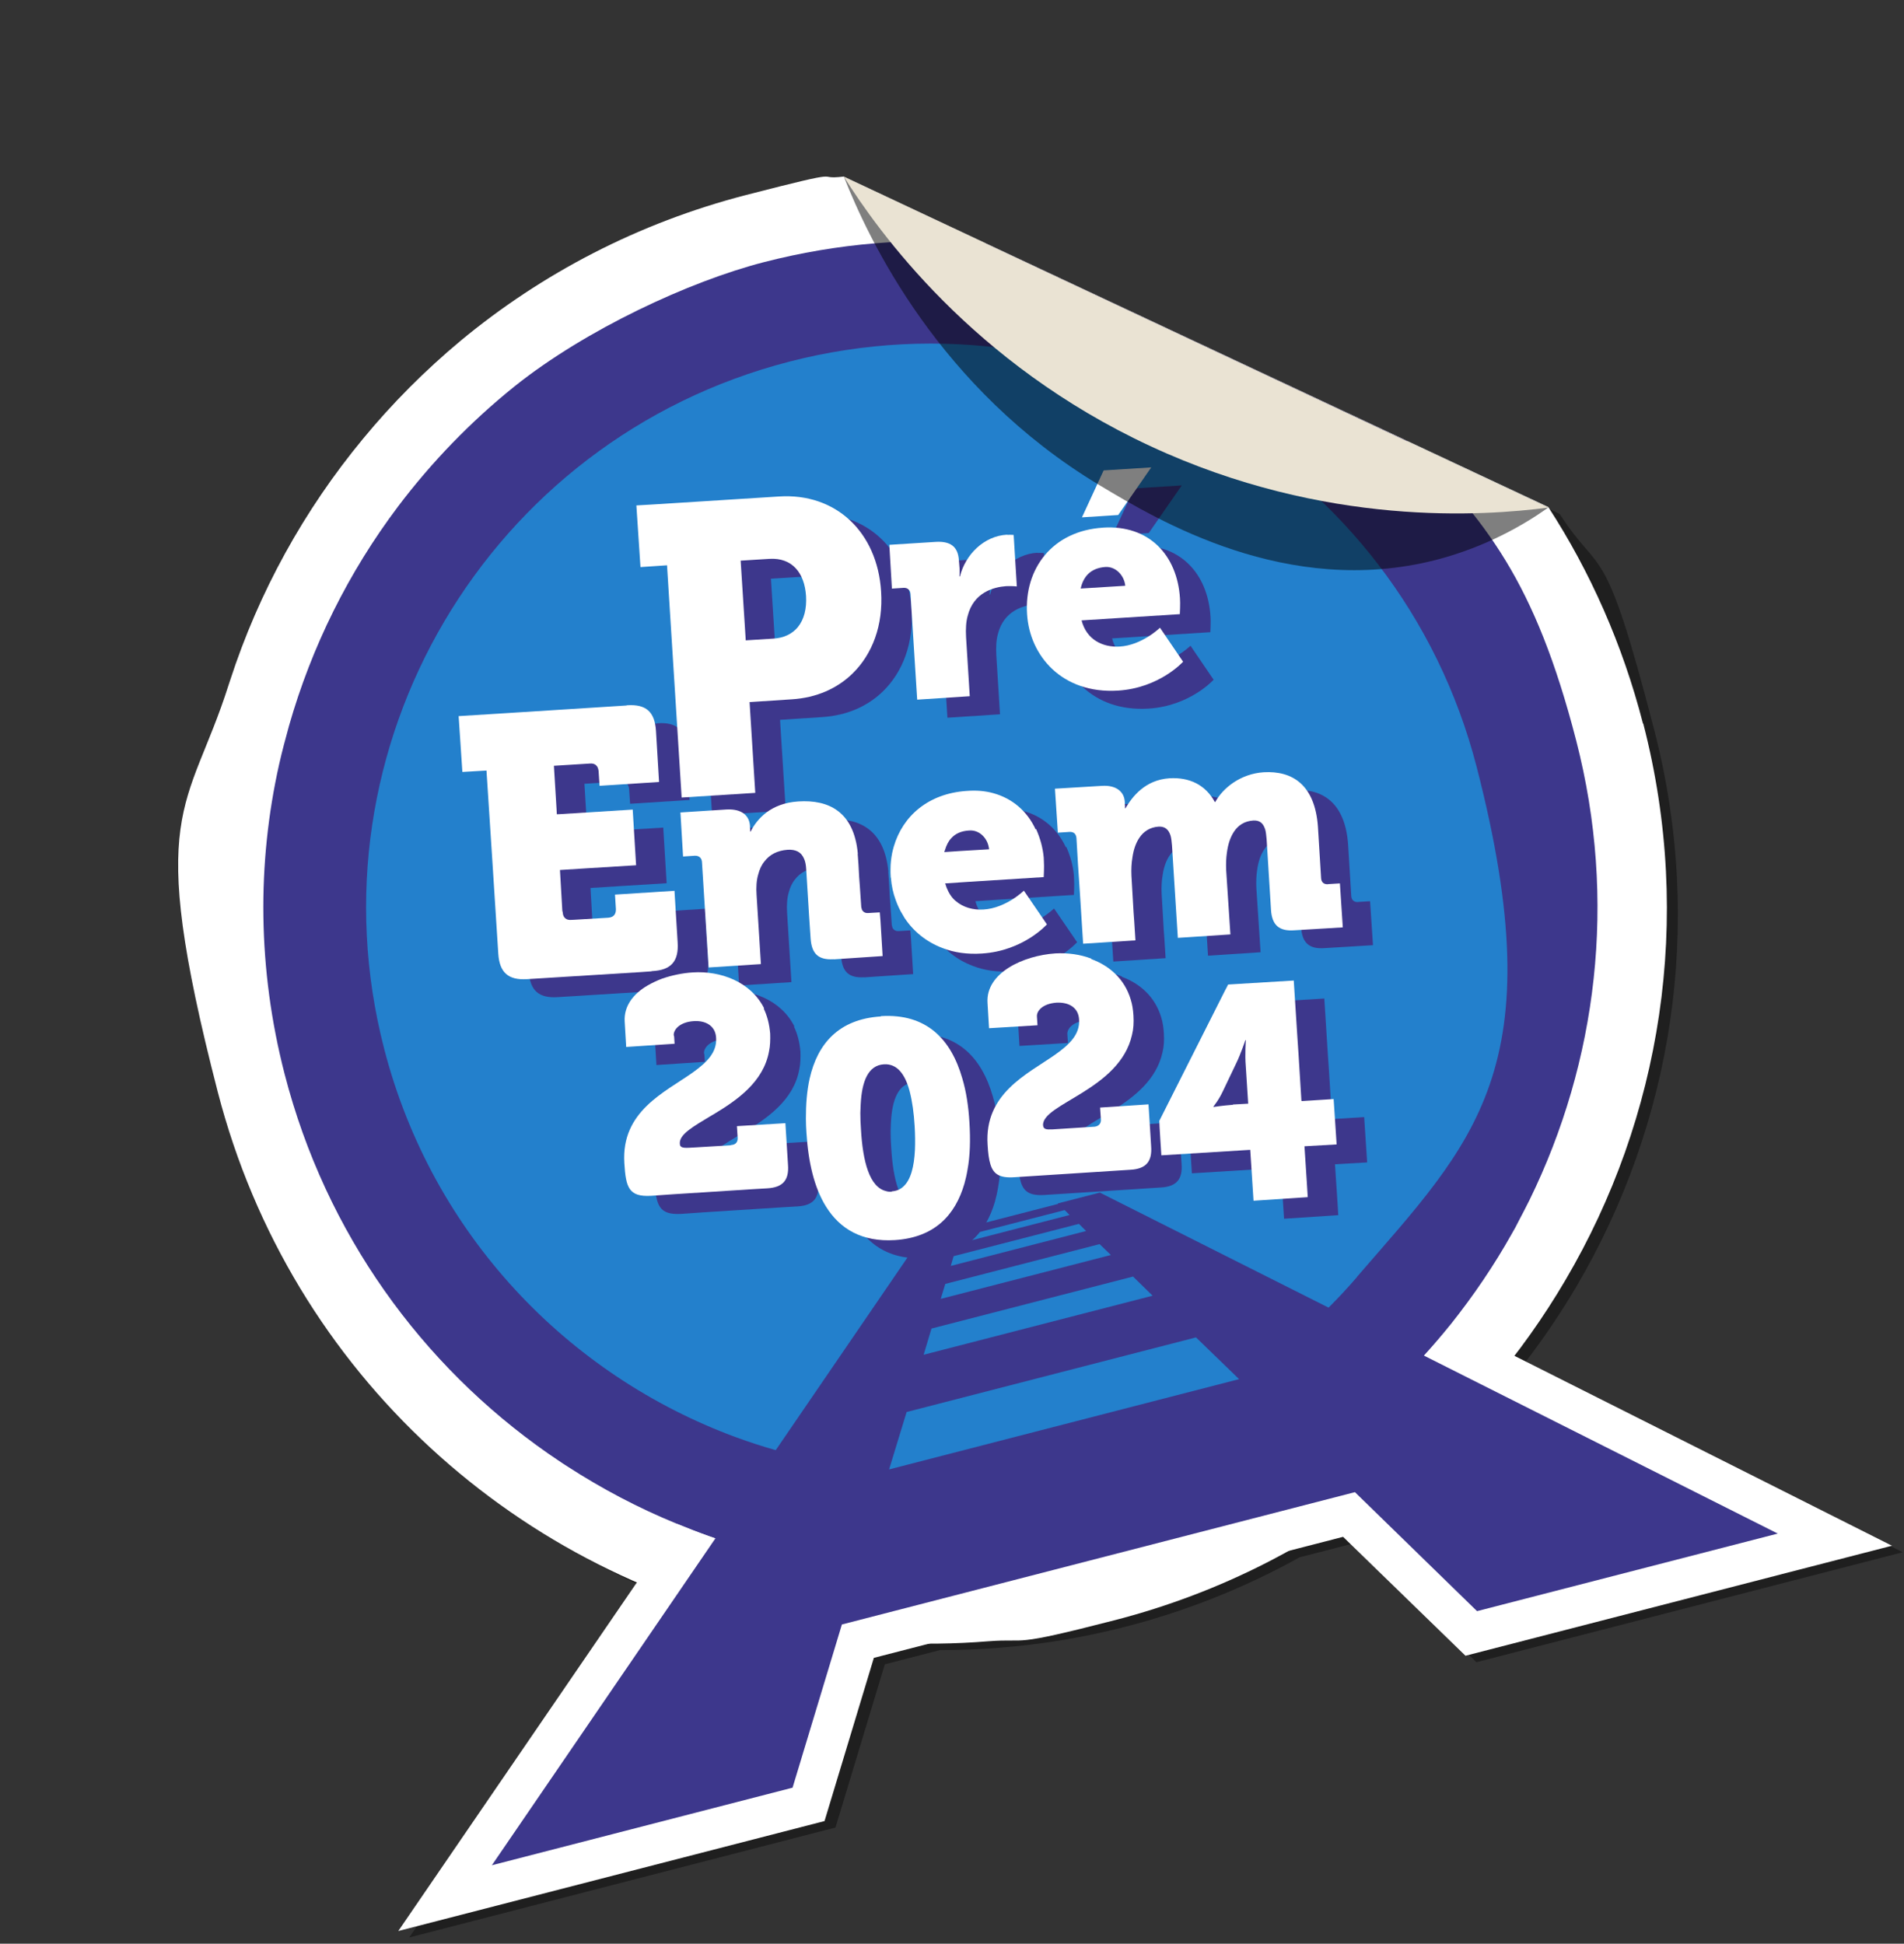
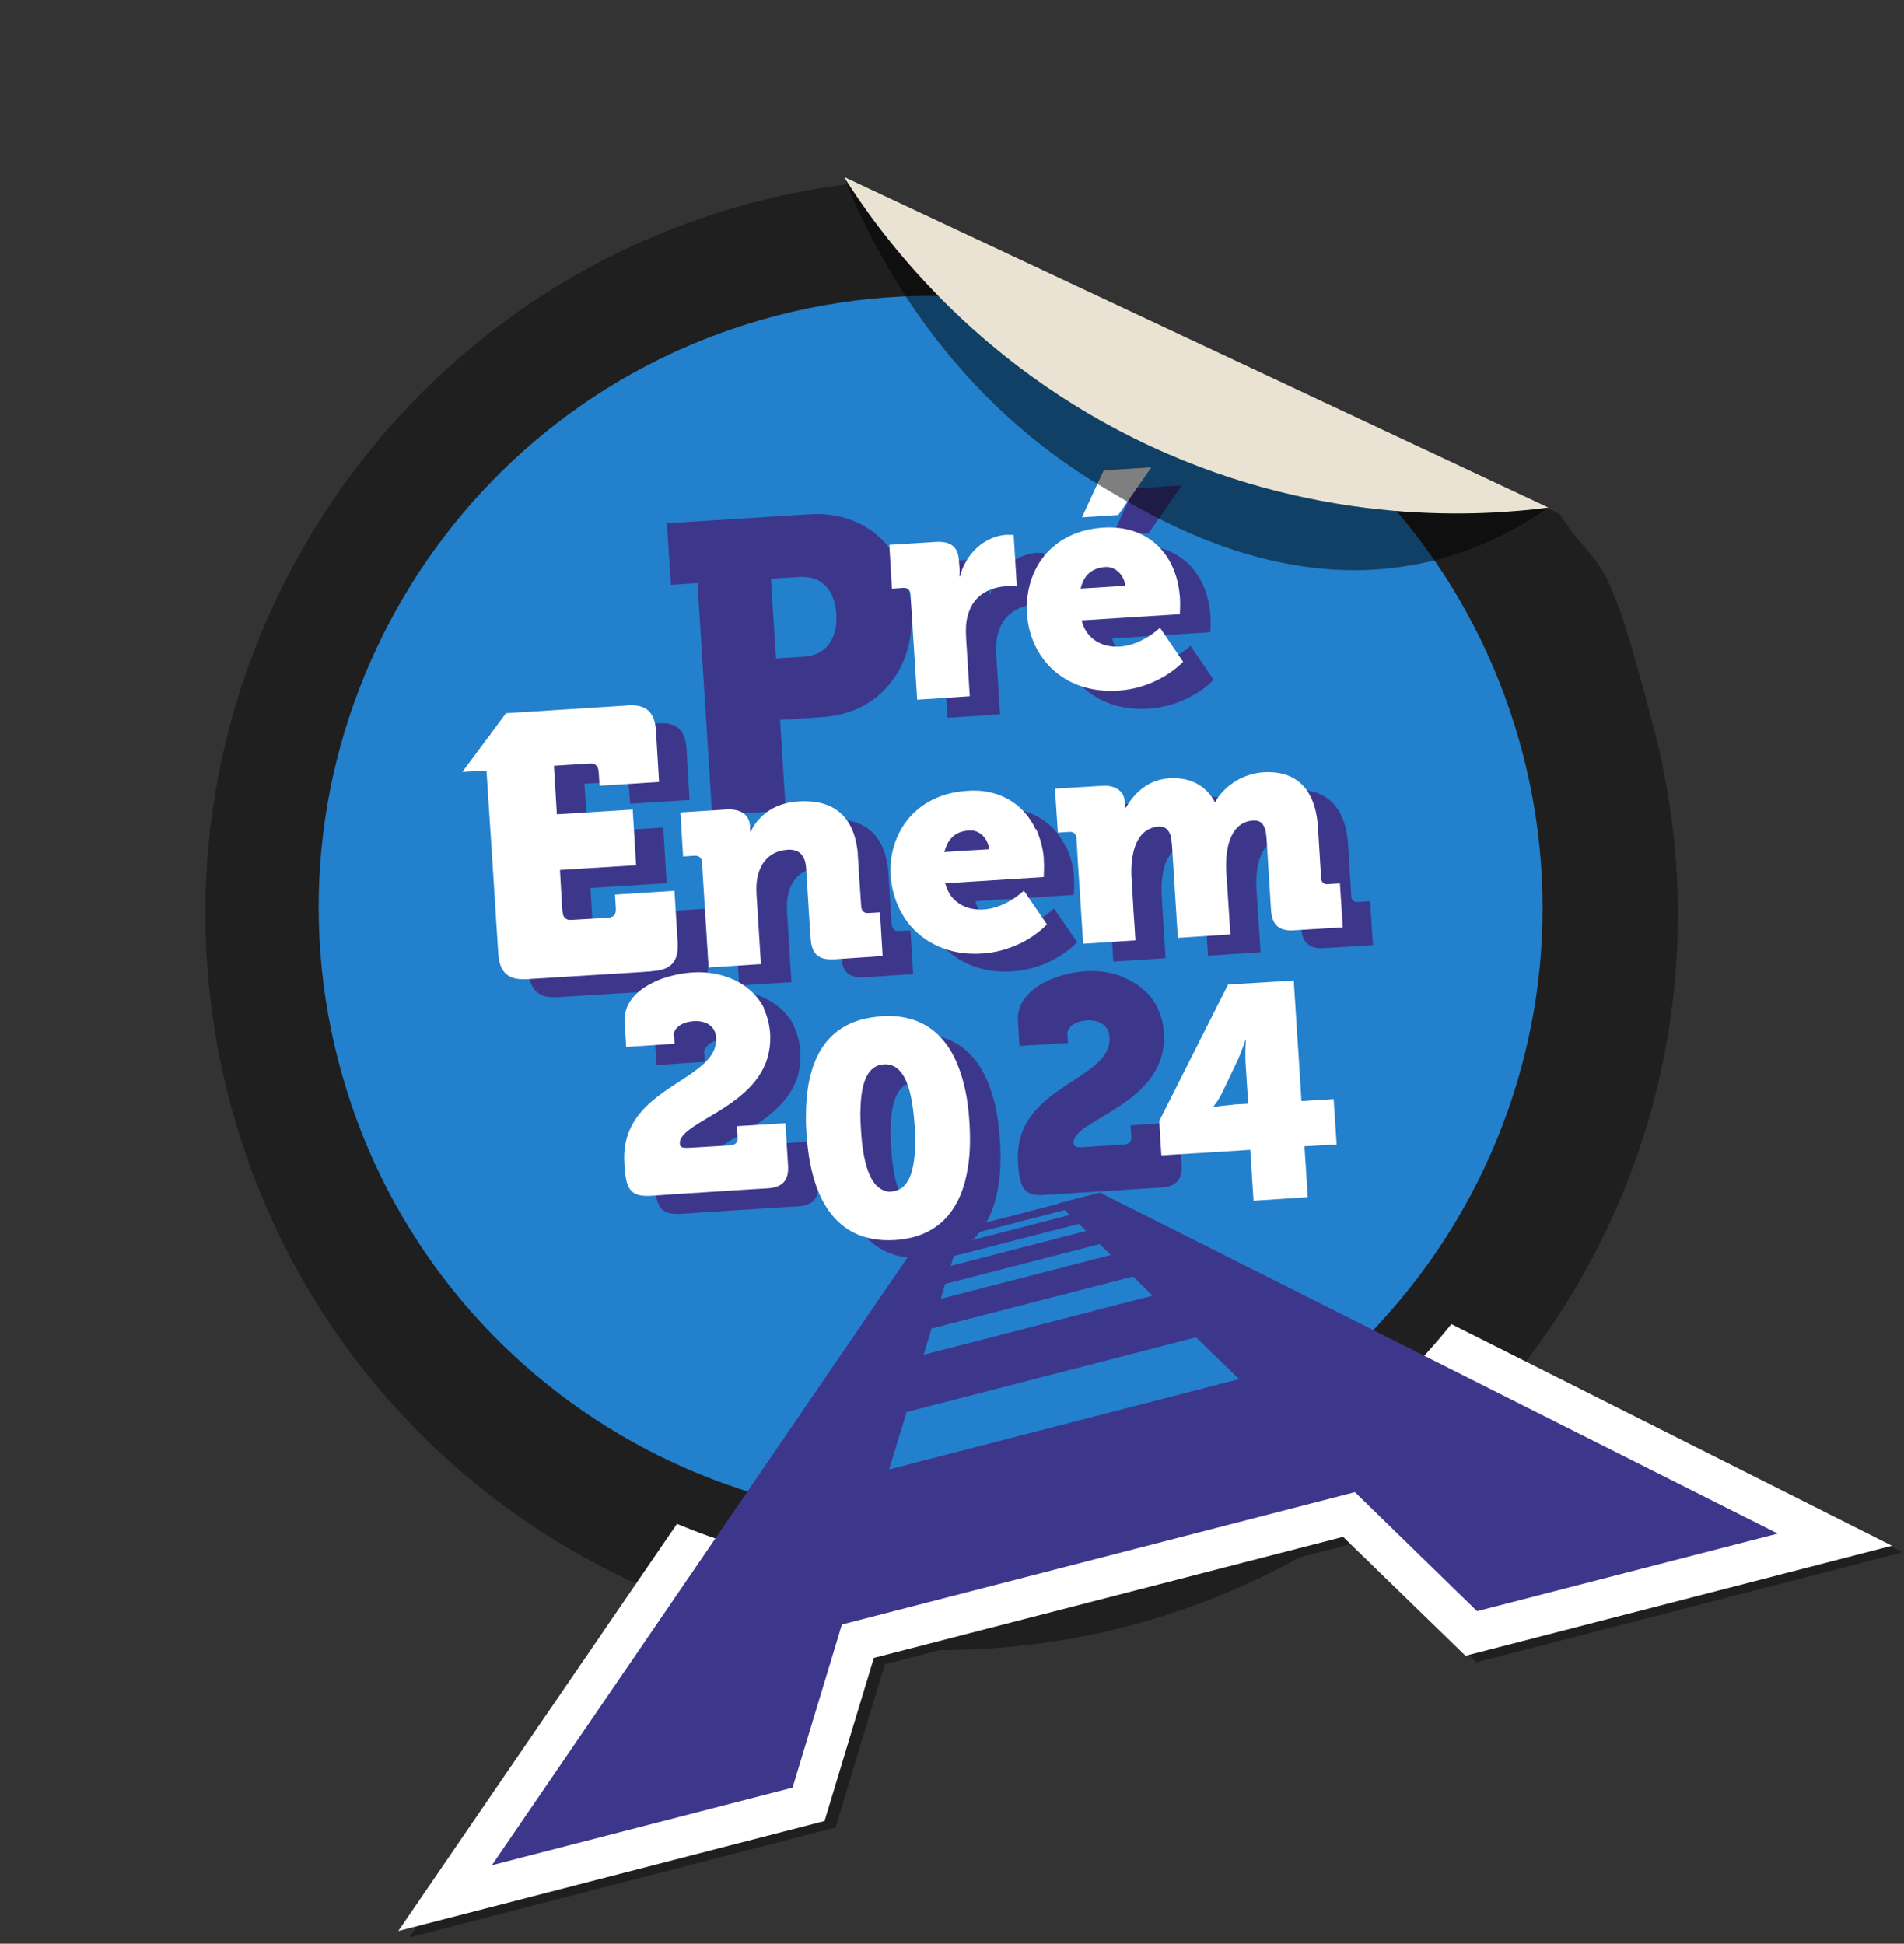
<svg xmlns="http://www.w3.org/2000/svg" width="95" height="97" viewBox="0 0 95 97" fill="none">
  <rect x="0" y="0" width="95" height="97" fill="#333333" stroke="none" />
  <path opacity="0.4" d="M76.097 67.992C77.021 66.785 77.875 65.526 78.656 64.202C83.408 56.126 85.068 46.237 82.542 36.446C80.016 26.654 79.904 28.887 77.82 25.649L70.714 22.316L70.33 22.135C61.113 17.803 51.884 13.475 42.667 9.143C41.047 9.336 39.423 9.629 37.805 10.046C32.396 11.442 27.575 13.977 23.552 17.317C21.773 18.8 20.131 20.431 18.68 22.209C15.727 25.778 13.473 29.883 12.04 34.281C12.017 34.357 11.991 34.42 11.969 34.496C9.946 40.857 9.629 47.845 11.422 54.794C14.359 66.177 22.313 74.92 32.324 79.285L20.419 96.688L41.687 91.201L44.148 83.056L46.898 82.347C47.881 82.346 48.869 82.316 49.858 82.229C51.95 82.068 54.05 81.723 56.156 81.18C59.249 80.382 62.161 79.21 64.836 77.719L67.56 77.016L73.667 82.951L94.935 77.464L76.11 67.989L76.097 67.992Z" fill="#020100" />
-   <path d="M81.994 36.123C84.52 45.915 82.861 55.804 78.108 63.88C75.924 67.601 73.094 70.942 69.71 73.71C65.716 77.001 60.951 79.479 55.608 80.858C50.265 82.236 51.402 81.746 49.31 81.907C45.969 82.179 42.674 81.976 39.485 81.367C25.996 78.755 14.521 68.662 10.861 54.475C7.201 40.288 9.385 40.538 11.408 34.177C11.43 34.101 11.456 34.038 11.479 33.962C12.909 29.551 15.166 25.459 18.119 21.89C19.573 20.125 21.212 18.481 22.991 16.998C27.027 13.654 31.835 11.123 37.244 9.727C42.653 8.332 40.482 9.004 42.102 8.811L49.179 12.137L70.146 21.971L77.252 25.303C79.35 28.538 80.959 32.165 81.974 36.1L81.994 36.123Z" fill="white" />
  <path d="M54.059 74.856C70.384 70.645 80.204 53.997 75.993 37.672C71.781 21.347 55.133 11.527 38.808 15.739C22.483 19.95 12.663 36.598 16.875 52.923C21.086 69.248 37.734 79.068 54.059 74.856Z" fill="#2380CC" />
  <path d="M40.386 25.663L34.116 26.059L33.272 26.108L33.477 29.186L34.801 29.097L35.531 40.685L39.205 40.453L38.92 35.923L41.032 35.785C42.262 35.706 43.293 35.244 44.056 34.5C45.054 33.526 45.593 32.082 45.482 30.398C45.295 27.442 43.23 25.477 40.386 25.663ZM41.729 30.65C41.764 31.273 41.636 31.811 41.316 32.203C41.048 32.525 40.641 32.742 40.087 32.772L38.719 32.858L38.525 29.82L38.465 28.881L39.902 28.791C41.036 28.724 41.654 29.49 41.729 30.65Z" fill="#3D378C" />
  <path d="M51.76 27.585C50.596 27.646 49.674 28.586 49.405 29.666L49.379 29.673C49.379 29.673 49.394 29.515 49.385 29.264L49.353 28.865C49.311 28.16 48.907 27.899 48.189 27.945L45.882 28.09L46.011 30.275L46.591 30.238C46.798 30.226 46.928 30.347 46.939 30.555L47.272 35.817L49.895 35.646L49.711 32.703C49.688 32.288 49.709 31.932 49.789 31.644C50.087 30.459 51.087 30.201 51.706 30.153C52.026 30.141 52.244 30.169 52.244 30.169L52.086 27.599C52.086 27.599 51.928 27.584 51.776 27.595L51.76 27.585Z" fill="#3D378C" />
  <path d="M56.588 24.374L55.508 26.716L57.317 26.601L58.964 24.225L56.588 24.374ZM56.553 27.233C54.039 27.39 52.616 29.273 52.768 31.55C52.896 33.623 54.513 35.535 57.303 35.363C59.376 35.235 60.553 33.921 60.553 33.921L59.4 32.225C59.4 32.225 58.503 33.102 57.383 33.167C56.552 33.213 55.738 32.833 55.487 31.859L60.39 31.549C60.39 31.549 60.419 31.008 60.397 30.761C60.262 28.606 58.86 27.087 56.566 27.229L56.553 27.233ZM57.666 30.132L55.442 30.271C55.573 29.689 55.922 29.248 56.68 29.193C57.221 29.166 57.626 29.651 57.666 30.132Z" fill="#3D378C" />
  <path d="M32.764 36.107L26.77 36.488L24.408 36.634L24.593 39.422L25.796 39.35L26.098 44.002L26.385 48.49C26.445 49.429 26.883 49.822 27.822 49.762L33.486 49.41L34.01 49.373L34.063 49.359C35.005 49.312 35.398 48.874 35.334 47.922L35.177 45.352L32.208 45.542L32.253 46.261C32.258 46.442 32.206 46.568 32.071 46.644C32.009 46.675 31.943 46.691 31.874 46.695L30.243 46.793L30.035 46.805C29.775 46.83 29.612 46.689 29.601 46.426L29.58 46.347L29.463 44.314L30.83 44.227L33.262 44.077L33.093 41.3L29.432 41.528L29.307 41.532L29.291 41.256L29.16 39.114L30.956 39.002C31.216 38.977 31.365 39.12 31.39 39.381L31.439 40.112L34.407 39.922L34.253 37.365C34.19 36.413 33.755 36.033 32.816 36.093L32.764 36.107Z" fill="#3D378C" />
  <path d="M44.854 46.464C44.689 46.478 44.586 46.407 44.529 46.295C44.519 46.255 44.509 46.216 44.495 46.163L44.425 45.129L44.392 44.674L44.358 44.051L44.325 43.596C44.314 43.557 44.321 43.527 44.324 43.484C44.127 41.416 42.886 40.795 41.354 40.896C39.973 40.985 39.303 41.762 38.975 42.394L38.949 42.401C38.949 42.401 38.961 42.285 38.944 42.219L38.943 42.107C38.906 41.583 38.515 41.263 37.793 41.295L35.474 41.444L35.605 43.642L36.185 43.605C36.393 43.593 36.536 43.711 36.547 43.919L36.88 49.181L39.489 49.013L39.272 45.56C39.247 45.187 39.267 44.831 39.357 44.527C39.421 44.286 39.518 44.064 39.669 43.885C39.92 43.554 40.301 43.343 40.825 43.306C41.227 43.287 41.498 43.413 41.642 43.755C41.706 43.893 41.737 44.068 41.748 44.275L41.891 46.568L41.969 47.741C42.024 48.499 42.356 48.807 43.091 48.771C43.104 48.768 43.117 48.765 43.134 48.774L45.562 48.611L45.453 46.828L45.42 46.43L44.854 46.464Z" fill="#3D378C" />
  <path d="M53.179 42.28C52.767 41.39 52.036 40.736 51.055 40.47C50.662 40.361 50.217 40.321 49.736 40.361C47.831 40.487 46.547 41.605 46.101 43.138C46.072 43.243 46.043 43.349 46.018 43.468C45.97 43.719 45.939 43.98 45.938 44.246C45.932 44.388 45.94 44.527 45.947 44.665C45.947 44.665 45.954 44.691 45.958 44.705C45.987 45.09 46.072 45.475 46.207 45.833C46.298 46.077 46.398 46.303 46.542 46.533C46.572 46.596 46.612 46.641 46.642 46.704C47.079 47.363 47.722 47.899 48.545 48.206C49.107 48.426 49.764 48.523 50.496 48.475C52.568 48.347 53.742 47.02 53.742 47.02L53.652 46.889L53.245 46.292L52.592 45.337C52.592 45.337 51.695 46.214 50.575 46.279C50.064 46.312 49.565 46.174 49.187 45.851C48.991 45.691 48.848 45.461 48.734 45.181C48.717 45.116 48.683 45.04 48.666 44.974L49.839 44.896L53.582 44.661C53.582 44.661 53.611 44.12 53.59 43.873C53.586 43.803 53.585 43.747 53.581 43.678C53.56 43.431 53.515 43.204 53.458 42.98C53.4 42.757 53.302 42.487 53.202 42.26L53.179 42.28ZM48.628 43.412C48.648 43.379 48.641 43.353 48.66 43.32C48.728 43.092 48.828 42.883 48.972 42.734C49.169 42.515 49.454 42.371 49.869 42.348C50.393 42.311 50.772 42.747 50.845 43.191C50.855 43.231 50.862 43.257 50.855 43.287L49.445 43.37L48.631 43.425L48.628 43.412Z" fill="#3D378C" />
  <path d="M67.767 45.016C67.559 45.027 67.433 44.919 67.421 44.712L67.264 42.142C67.113 40.033 65.967 39.346 64.557 39.429C63.397 39.504 62.516 40.222 62.145 40.908L62.119 40.914C61.657 40.051 60.843 39.671 59.861 39.728C58.632 39.807 57.996 40.658 57.664 41.221L57.638 41.228C57.638 41.228 57.65 41.113 57.63 41.034L57.629 40.922C57.605 40.395 57.197 40.065 56.492 40.106L54.143 40.249L54.288 42.443L54.867 42.406C55.075 42.395 55.201 42.502 55.216 42.723L55.295 44.064L55.355 44.947L55.549 47.985L58.158 47.817L58.099 46.878L58.066 46.424L57.96 44.598C57.944 44.265 57.961 43.952 58.012 43.658C58.068 43.279 58.181 42.955 58.354 42.7C58.566 42.378 58.891 42.168 59.319 42.142C59.652 42.126 59.825 42.306 59.916 42.606C59.953 42.75 59.964 42.902 59.982 43.08L60.274 47.693L62.897 47.521L62.685 44.306C62.672 43.986 62.683 43.702 62.724 43.425C62.777 43.032 62.883 42.682 63.076 42.394C63.288 42.073 63.599 41.866 64.041 41.836C64.387 41.817 64.546 42.001 64.638 42.3C64.675 42.445 64.686 42.596 64.704 42.774L64.921 46.283C64.967 47.058 65.328 47.371 66.086 47.316L68.505 47.169L68.36 44.975L67.793 45.009L67.767 45.016Z" fill="#3D378C" />
  <path d="M39.641 51.233C38.972 49.889 37.455 49.34 36.074 49.43C35.577 49.46 35.043 49.569 34.553 49.738C34.297 49.832 34.047 49.953 33.828 50.08C33.118 50.487 32.632 51.104 32.677 51.878L32.753 53.15L35.168 52.99L35.145 52.631L35.125 52.552C35.123 52.272 35.437 51.91 36.112 51.862C36.718 51.818 37.212 52.098 37.239 52.695C37.288 53.426 36.77 53.925 36.072 54.428C34.672 55.42 32.5 56.36 32.661 58.943C32.736 60.159 32.875 60.642 33.995 60.578L35.112 60.5L39.089 60.246L39.794 60.205C40.569 60.159 40.883 59.798 40.827 59.04L40.696 56.954L38.278 57.101L38.315 57.681C38.327 57.889 38.222 58.028 38.001 58.042L37.935 58.059L36.235 58.161L35.889 58.18C35.556 58.196 35.434 58.157 35.429 57.976C35.393 57.508 36.119 57.111 37.005 56.573C37.054 56.546 37.09 56.523 37.139 56.496C38.268 55.812 39.606 54.905 39.882 53.361C39.939 53.093 39.947 52.796 39.938 52.49C39.898 52.009 39.789 51.588 39.612 51.226L39.641 51.233Z" fill="#3D378C" />
  <path d="M45.469 51.625C43.37 51.759 42.311 52.987 41.919 54.73C41.781 55.341 41.73 56.014 41.733 56.73C41.737 56.967 41.739 57.191 41.761 57.438C41.851 58.875 42.141 60.161 42.738 61.116C43.432 62.229 44.528 62.886 46.172 62.785C48.133 62.658 49.183 61.559 49.642 59.967C49.7 59.755 49.754 59.531 49.792 59.296C49.928 58.574 49.945 57.769 49.893 56.912C49.844 56.125 49.736 55.381 49.537 54.716C48.978 52.769 47.759 51.469 45.478 51.608L45.469 51.625ZM46.012 60.37C45.917 60.38 45.818 60.378 45.725 60.346C44.89 60.154 44.557 58.864 44.466 57.26C44.447 56.97 44.435 56.706 44.437 56.439C44.439 56.284 44.448 56.155 44.453 56.014C44.511 54.876 44.821 54.066 45.609 54.017C46.271 53.973 46.677 54.514 46.901 55.382C47.027 55.869 47.107 56.452 47.145 57.088C47.171 57.516 47.177 57.922 47.16 58.291C47.12 59.115 46.954 59.776 46.59 60.108C46.433 60.261 46.243 60.338 45.996 60.36L46.012 60.37Z" fill="#3D378C" />
  <path d="M55.98 48.73C55.417 48.51 54.794 48.432 54.184 48.463C52.583 48.567 50.7 49.432 50.791 50.925L50.866 52.197L53.285 52.05L53.255 51.608C53.24 51.331 53.541 50.973 54.229 50.922C54.839 50.891 55.329 51.158 55.359 51.767C55.408 52.499 54.881 53.014 54.156 53.523C52.753 54.503 50.627 55.459 50.794 58.012C50.817 58.427 50.859 58.753 50.937 59C51.089 59.48 51.394 59.682 52.125 59.634L57.924 59.261C58.699 59.215 59.013 58.854 58.954 58.083L58.883 56.936L58.823 55.997L56.408 56.157L56.449 56.75C56.46 56.958 56.339 57.087 56.135 57.112L54.036 57.246C53.703 57.262 53.584 57.236 53.563 57.045C53.495 55.968 57.387 55.273 57.999 52.532C58.076 52.231 58.093 51.918 58.071 51.559C58.052 51.269 58.014 51.012 57.937 50.766C57.629 49.736 56.869 49.076 55.97 48.746L55.98 48.73Z" fill="#3D378C" />
-   <path d="M66.457 55.825L66.311 53.462L66.255 52.648L66.076 49.831L62.8 50.03L62.736 50.16L62.641 50.338L59.364 56.84L59.371 56.867C59.358 56.87 59.469 58.554 59.469 58.554L63.904 58.28L64.068 60.82L66.773 60.642L66.725 59.854L66.609 58.102L68.214 58.01L68.065 55.747L66.477 55.848L66.457 55.825ZM63.03 56.035C62.493 56.075 62.062 56.145 62.062 56.145L62.055 56.118C62.055 56.118 62.303 55.83 62.521 55.366L63.186 53.974C63.417 53.507 63.646 52.816 63.646 52.816L63.672 52.809C63.672 52.809 63.618 53.525 63.668 54.102L63.788 55.98L63.027 56.022L63.03 56.035Z" fill="#3D378C" />
-   <path d="M38.866 24.777L32.596 25.174L31.752 25.223L31.956 28.3L33.281 28.211L34.011 39.8L37.684 39.568L37.4 35.037L39.512 34.899C40.741 34.821 41.773 34.358 42.535 33.614C43.533 32.641 44.073 31.196 43.962 29.512C43.775 26.557 41.709 24.591 38.866 24.777ZM40.218 29.748C40.253 30.371 40.125 30.909 39.805 31.3C39.537 31.622 39.13 31.84 38.576 31.87L37.209 31.956L37.015 28.918L36.955 27.979L38.391 27.889C39.525 27.821 40.144 28.588 40.218 29.748Z" fill="white" />
  <path d="M50.251 26.683C49.087 26.745 48.165 27.685 47.896 28.765L47.87 28.771C47.87 28.771 47.885 28.613 47.877 28.363L47.844 27.964C47.802 27.259 47.398 26.998 46.68 27.043L44.373 27.189L44.502 29.374L45.082 29.336C45.289 29.325 45.419 29.446 45.43 29.653L45.763 34.916L48.386 34.744L48.202 31.802C48.179 31.387 48.2 31.03 48.28 30.743C48.578 29.557 49.578 29.299 50.197 29.252C50.517 29.239 50.735 29.267 50.735 29.267L50.577 26.697C50.577 26.697 50.419 26.682 50.267 26.693L50.251 26.683Z" fill="white" />
  <path d="M55.066 23.475L53.985 25.817L55.794 25.701L57.441 23.325L55.066 23.475ZM55.031 26.333C52.517 26.491 51.094 28.374 51.246 30.651C51.373 32.723 52.99 34.636 55.781 34.464C57.853 34.336 59.03 33.022 59.03 33.022L57.877 31.326C57.877 31.326 56.98 32.203 55.86 32.267C55.03 32.313 54.216 31.934 53.965 30.96L58.867 30.649C58.867 30.649 58.896 30.109 58.875 29.861C58.74 27.707 57.337 26.188 55.044 26.33L55.031 26.333ZM56.144 29.233L53.92 29.371C54.05 28.79 54.4 28.349 55.158 28.294C55.698 28.267 56.104 28.752 56.144 29.233Z" fill="white" />
-   <path d="M31.24 35.209L25.247 35.59L22.884 35.737L23.07 38.524L24.273 38.453L24.575 43.105L24.862 47.593C24.922 48.532 25.36 48.924 26.299 48.864L31.963 48.512L32.487 48.475L32.539 48.462C33.482 48.415 33.874 47.977 33.811 47.025L33.653 44.455L30.685 44.645L30.73 45.363C30.734 45.544 30.682 45.67 30.548 45.747C30.485 45.777 30.42 45.794 30.35 45.798L28.719 45.896L28.512 45.907C28.252 45.932 28.089 45.792 28.077 45.528L28.057 45.449L27.939 43.416L29.307 43.33L31.738 43.18L31.569 40.402L27.909 40.631L27.783 40.635L27.768 40.358L27.637 38.216L29.432 38.104C29.693 38.079 29.842 38.223 29.867 38.483L29.915 39.215L32.884 39.024L32.73 36.467C32.667 35.515 32.232 35.136 31.293 35.196L31.24 35.209Z" fill="white" />
+   <path d="M31.24 35.209L25.247 35.59L23.07 38.524L24.273 38.453L24.575 43.105L24.862 47.593C24.922 48.532 25.36 48.924 26.299 48.864L31.963 48.512L32.487 48.475L32.539 48.462C33.482 48.415 33.874 47.977 33.811 47.025L33.653 44.455L30.685 44.645L30.73 45.363C30.734 45.544 30.682 45.67 30.548 45.747C30.485 45.777 30.42 45.794 30.35 45.798L28.719 45.896L28.512 45.907C28.252 45.932 28.089 45.792 28.077 45.528L28.057 45.449L27.939 43.416L29.307 43.33L31.738 43.18L31.569 40.402L27.909 40.631L27.783 40.635L27.768 40.358L27.637 38.216L29.432 38.104C29.693 38.079 29.842 38.223 29.867 38.483L29.915 39.215L32.884 39.024L32.73 36.467C32.667 35.515 32.232 35.136 31.293 35.196L31.24 35.209Z" fill="white" />
  <path d="M43.33 45.564C43.166 45.579 43.063 45.507 43.006 45.395C42.996 45.356 42.986 45.316 42.972 45.264L42.902 44.229L42.868 43.775L42.834 43.152L42.801 42.697C42.791 42.658 42.797 42.628 42.8 42.585C42.603 40.516 41.362 39.896 39.83 39.996C38.45 40.086 37.78 40.862 37.452 41.494L37.425 41.501C37.425 41.501 37.438 41.386 37.421 41.32L37.42 41.208C37.383 40.684 36.992 40.364 36.27 40.396L33.95 40.545L34.082 42.743L34.662 42.705C34.87 42.694 35.012 42.812 35.024 43.019L35.356 48.281L37.966 48.113L37.749 44.66C37.723 44.288 37.743 43.932 37.834 43.628C37.898 43.387 37.995 43.165 38.145 42.986C38.397 42.654 38.777 42.444 39.301 42.407C39.703 42.387 39.975 42.514 40.119 42.856C40.182 42.994 40.214 43.168 40.225 43.376L40.367 45.669L40.446 46.842C40.501 47.6 40.833 47.907 41.567 47.872C41.581 47.869 41.594 47.865 41.61 47.875L44.039 47.712L43.93 45.929L43.897 45.531L43.33 45.564Z" fill="white" />
  <path d="M51.673 41.391C51.261 40.5 50.531 39.846 49.549 39.58C49.156 39.471 48.711 39.432 48.23 39.471C46.325 39.598 45.042 40.715 44.595 42.248C44.566 42.354 44.537 42.459 44.512 42.578C44.464 42.829 44.433 43.09 44.432 43.357C44.426 43.499 44.434 43.637 44.442 43.776C44.442 43.776 44.448 43.802 44.452 43.815C44.481 44.2 44.566 44.586 44.701 44.944C44.792 45.187 44.892 45.414 45.036 45.643C45.066 45.706 45.106 45.752 45.136 45.814C45.573 46.473 46.216 47.009 47.039 47.316C47.602 47.536 48.258 47.633 48.99 47.585C51.062 47.458 52.236 46.13 52.236 46.13L52.146 45.999L51.739 45.402L51.086 44.448C51.086 44.448 50.189 45.325 49.069 45.389C48.558 45.422 48.059 45.285 47.681 44.961C47.485 44.801 47.342 44.571 47.228 44.292C47.211 44.226 47.177 44.151 47.16 44.085L48.333 44.007L52.076 43.771C52.076 43.771 52.105 43.23 52.084 42.983C52.08 42.914 52.079 42.858 52.076 42.789C52.054 42.541 52.009 42.314 51.952 42.091C51.894 41.867 51.796 41.597 51.696 41.371L51.673 41.391ZM47.119 42.509C47.138 42.476 47.132 42.45 47.151 42.417C47.219 42.189 47.319 41.98 47.463 41.831C47.659 41.612 47.945 41.468 48.36 41.445C48.884 41.408 49.263 41.844 49.336 42.288C49.346 42.328 49.353 42.354 49.346 42.384L47.936 42.467L47.122 42.522L47.119 42.509Z" fill="white" />
  <path d="M66.261 44.126C66.053 44.138 65.927 44.03 65.916 43.822L65.758 41.252C65.607 39.143 64.461 38.456 63.051 38.539C61.891 38.614 61.01 39.333 60.639 40.018L60.613 40.025C60.151 39.161 59.338 38.782 58.356 38.839C57.127 38.917 56.49 39.769 56.158 40.332L56.132 40.339C56.132 40.339 56.144 40.223 56.124 40.144L56.123 40.032C56.099 39.505 55.691 39.175 54.986 39.217L52.637 39.359L52.782 41.554L53.362 41.516C53.569 41.505 53.695 41.613 53.71 41.834L53.789 43.175L53.849 44.058L54.043 47.096L56.653 46.928L56.593 45.989L56.56 45.534L56.454 43.709C56.438 43.376 56.456 43.062 56.506 42.769C56.563 42.389 56.675 42.065 56.848 41.81C57.06 41.489 57.385 41.279 57.813 41.252C58.146 41.237 58.319 41.417 58.41 41.716C58.447 41.861 58.459 42.012 58.476 42.19L58.768 46.803L61.391 46.632L61.179 43.416C61.166 43.096 61.178 42.813 61.218 42.535C61.272 42.143 61.378 41.793 61.57 41.504C61.782 41.183 62.093 40.976 62.535 40.947C62.881 40.928 63.041 41.111 63.132 41.41C63.169 41.555 63.18 41.706 63.198 41.884L63.416 45.394C63.461 46.168 63.822 46.482 64.58 46.426L66.999 46.28L66.854 44.085L66.287 44.119L66.261 44.126Z" fill="white" />
  <path d="M38.132 50.33C37.462 48.987 35.945 48.438 34.564 48.528C34.067 48.558 33.534 48.667 33.044 48.836C32.787 48.93 32.538 49.05 32.318 49.177C31.609 49.585 31.122 50.202 31.168 50.976L31.243 52.248L33.658 52.088L33.636 51.729L33.615 51.65C33.613 51.37 33.927 51.008 34.602 50.96C35.209 50.916 35.702 51.196 35.73 51.792C35.778 52.524 35.261 53.022 34.562 53.525C33.162 54.518 30.99 55.457 31.151 58.041C31.226 59.257 31.365 59.74 32.486 59.676L33.602 59.598L37.58 59.344L38.285 59.303C39.059 59.257 39.373 58.895 39.318 58.138L39.187 56.052L36.768 56.199L36.805 56.779C36.817 56.986 36.712 57.125 36.492 57.14L36.426 57.157L34.725 57.259L34.38 57.278C34.047 57.294 33.924 57.255 33.92 57.074C33.883 56.606 34.609 56.208 35.495 55.671C35.544 55.644 35.58 55.621 35.63 55.594C36.758 54.91 38.096 54.003 38.372 52.458C38.429 52.191 38.437 51.894 38.428 51.587C38.388 51.106 38.279 50.685 38.102 50.324L38.132 50.33Z" fill="white" />
  <path d="M43.946 50.725C41.847 50.86 40.788 52.087 40.396 53.831C40.259 54.442 40.208 55.115 40.21 55.83C40.215 56.067 40.217 56.292 40.238 56.539C40.328 57.975 40.618 59.262 41.215 60.217C41.909 61.329 43.005 61.987 44.65 61.886C46.61 61.759 47.66 60.66 48.12 59.067C48.177 58.856 48.232 58.631 48.27 58.397C48.406 57.674 48.423 56.87 48.37 56.013C48.322 55.225 48.214 54.481 48.014 53.817C47.456 51.869 46.236 50.57 43.956 50.709L43.946 50.725ZM44.503 59.467C44.407 59.478 44.309 59.475 44.216 59.443C43.381 59.251 43.048 57.962 42.957 56.357C42.938 56.067 42.926 55.803 42.927 55.536C42.93 55.381 42.938 55.253 42.944 55.111C43.001 53.973 43.312 53.163 44.099 53.114C44.762 53.07 45.168 53.611 45.392 54.479C45.517 54.966 45.598 55.549 45.636 56.185C45.662 56.613 45.668 57.019 45.651 57.388C45.611 58.213 45.445 58.873 45.081 59.206C44.924 59.358 44.733 59.436 44.486 59.457L44.503 59.467Z" fill="white" />
-   <path d="M54.461 47.845C53.899 47.625 53.275 47.547 52.666 47.578C51.064 47.683 49.182 48.547 49.272 50.04L49.348 51.312L51.766 51.165L51.737 50.724C51.721 50.447 52.022 50.089 52.711 50.037C53.32 50.006 53.81 50.273 53.841 50.883C53.889 51.614 53.362 52.129 52.638 52.639C51.234 53.618 49.108 54.574 49.276 57.127C49.299 57.543 49.341 57.869 49.419 58.115C49.571 58.595 49.875 58.797 50.607 58.749L56.406 58.376C57.18 58.331 57.494 57.969 57.435 57.198L57.364 56.051L57.304 55.112L54.889 55.272L54.93 55.865C54.941 56.073 54.82 56.202 54.616 56.227L52.517 56.361C52.184 56.377 52.066 56.352 52.044 56.16C51.977 55.083 55.868 54.388 56.481 51.647C56.557 51.347 56.575 51.033 56.553 50.674C56.534 50.384 56.496 50.127 56.418 49.881C56.11 48.851 55.35 48.191 54.451 47.862L54.461 47.845Z" fill="white" />
  <path d="M64.934 54.926L64.787 52.564L64.732 51.75L64.552 48.933L61.277 49.132L61.212 49.261L61.118 49.44L57.84 55.942L57.847 55.968C57.834 55.972 57.946 57.656 57.946 57.656L62.381 57.382L62.545 59.922L65.25 59.743L65.201 58.956L65.086 57.203L66.691 57.112L66.542 54.848L64.954 54.949L64.934 54.926ZM61.52 55.133C60.983 55.173 60.551 55.243 60.551 55.243L60.545 55.216C60.545 55.216 60.793 54.928 61.011 54.465L61.676 53.072C61.906 52.605 62.135 51.914 62.135 51.914L62.162 51.908C62.162 51.908 62.108 52.623 62.158 53.2L62.278 55.078L61.517 55.12L61.52 55.133Z" fill="white" />
-   <path d="M70.15 21.985L49.182 12.15C45.551 11.838 41.821 12.127 38.11 13.084C34.399 14.041 29.221 16.444 25.672 19.282C23.487 21.039 21.537 23.058 19.863 25.273C17.395 28.548 15.547 32.268 14.42 36.222C14.247 36.856 14.073 37.49 13.93 38.131C12.82 43.078 12.849 48.362 14.201 53.6C16.258 61.575 21.055 68.142 27.338 72.529C27.659 72.741 27.971 72.969 28.305 73.177C30.024 74.292 31.845 75.254 33.759 76.037C34.827 76.478 35.911 76.872 37.018 77.19C40.392 78.187 43.939 78.661 47.557 78.542C49.937 78.461 52.334 78.123 54.743 77.502C59.217 76.348 63.244 74.326 66.698 71.666C68.829 70.022 70.73 68.142 72.399 66.069C73.522 64.656 74.54 63.159 75.424 61.583C75.551 61.368 75.675 61.139 75.785 60.914C75.964 60.573 76.143 60.233 76.318 59.879C79.682 53.003 80.706 44.949 78.645 36.96C76.584 28.971 74.145 25.993 70.159 21.968L70.15 21.985ZM67.71 63.727C64.102 67.915 59.217 71.07 53.466 72.554C47.715 74.037 41.91 73.626 36.717 71.723C28.34 68.635 21.563 61.624 19.166 52.333C15.281 37.277 24.334 21.93 39.39 18.046C54.446 14.161 69.793 23.214 73.677 38.27C77.561 53.325 73.534 56.975 67.697 63.731L67.71 63.727Z" fill="#3D378C" />
  <path opacity="0.5" d="M77.259 25.33C65.538 19.834 53.827 14.321 42.106 8.824C43.353 11.97 46.84 19.394 54.864 24.216C57.772 25.964 64.216 29.832 71.619 27.95C74.132 27.302 76.036 26.193 77.246 25.333L77.259 25.33Z" fill="black" />
  <path d="M77.259 25.33C65.538 19.834 53.827 14.321 42.106 8.824C43.818 11.541 48.509 18.135 57.408 22.268C66.147 26.33 74.068 25.746 77.259 25.33Z" fill="#EAE3D3" />
  <path d="M94.388 77.142L73.12 82.629L67.014 76.695L43.601 82.735L41.14 90.879L19.872 96.366L33.776 76.048C34.844 76.488 35.929 76.882 37.035 77.2C40.409 78.197 43.956 78.671 47.575 78.552C49.954 78.471 52.352 78.133 54.76 77.512C59.234 76.358 63.261 74.336 66.716 71.677C68.846 70.032 70.747 68.152 72.416 66.079L94.401 77.139L94.388 77.142Z" fill="white" />
  <path d="M73.697 80.403L88.701 76.532L54.876 59.515L52.783 60.055L52.79 60.081L47.999 61.317L47.993 61.291L45.913 61.827L24.542 93.084L39.545 89.213L42.006 81.069L67.604 74.465L73.697 80.403ZM54.865 62.087L55.427 62.63L46.938 64.82L47.166 64.073L54.879 62.083L54.865 62.087ZM47.44 63.174L47.581 62.688L53.833 61.076L54.191 61.432L47.427 63.178L47.44 63.174ZM56.532 63.706L57.509 64.661L46.085 67.608L46.478 66.3L56.532 63.706ZM53.122 60.389L53.368 60.634L47.748 62.084L47.844 61.75L53.109 60.392L53.122 60.389ZM44.361 73.331L45.236 70.466L59.674 66.742L61.825 68.825L44.374 73.327L44.361 73.331Z" fill="#3D378C" />
</svg>